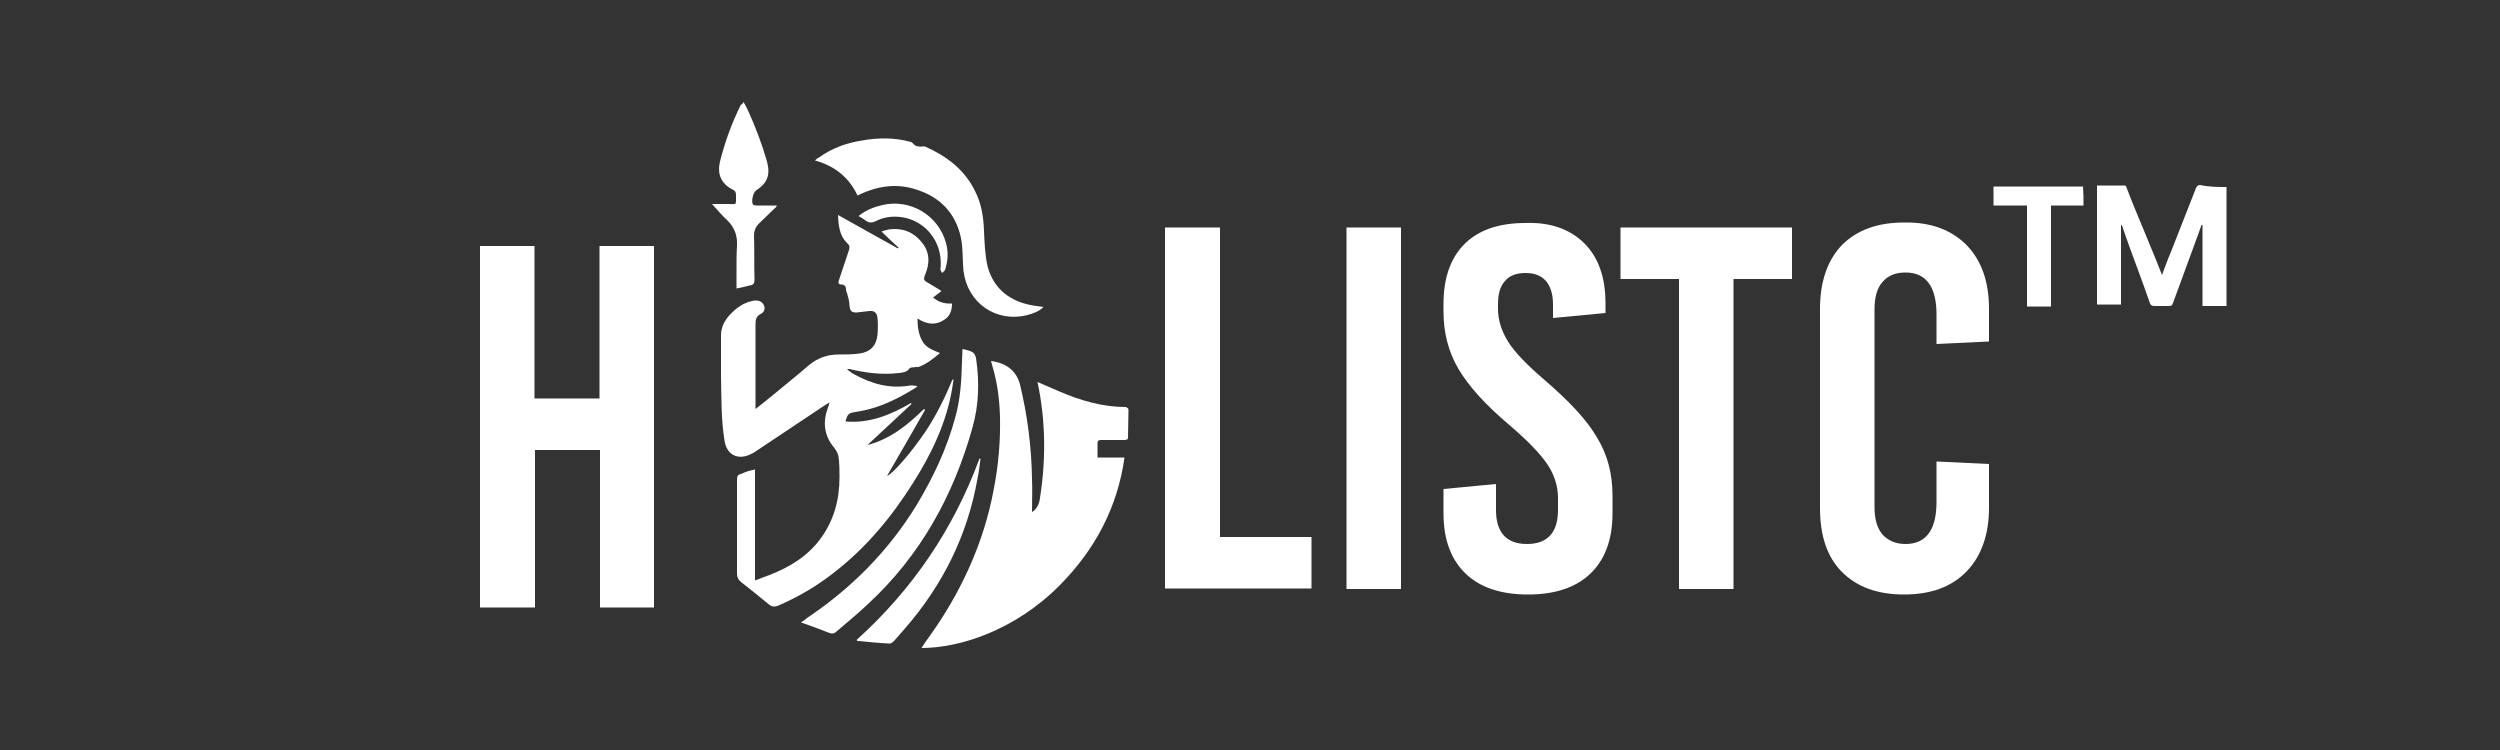
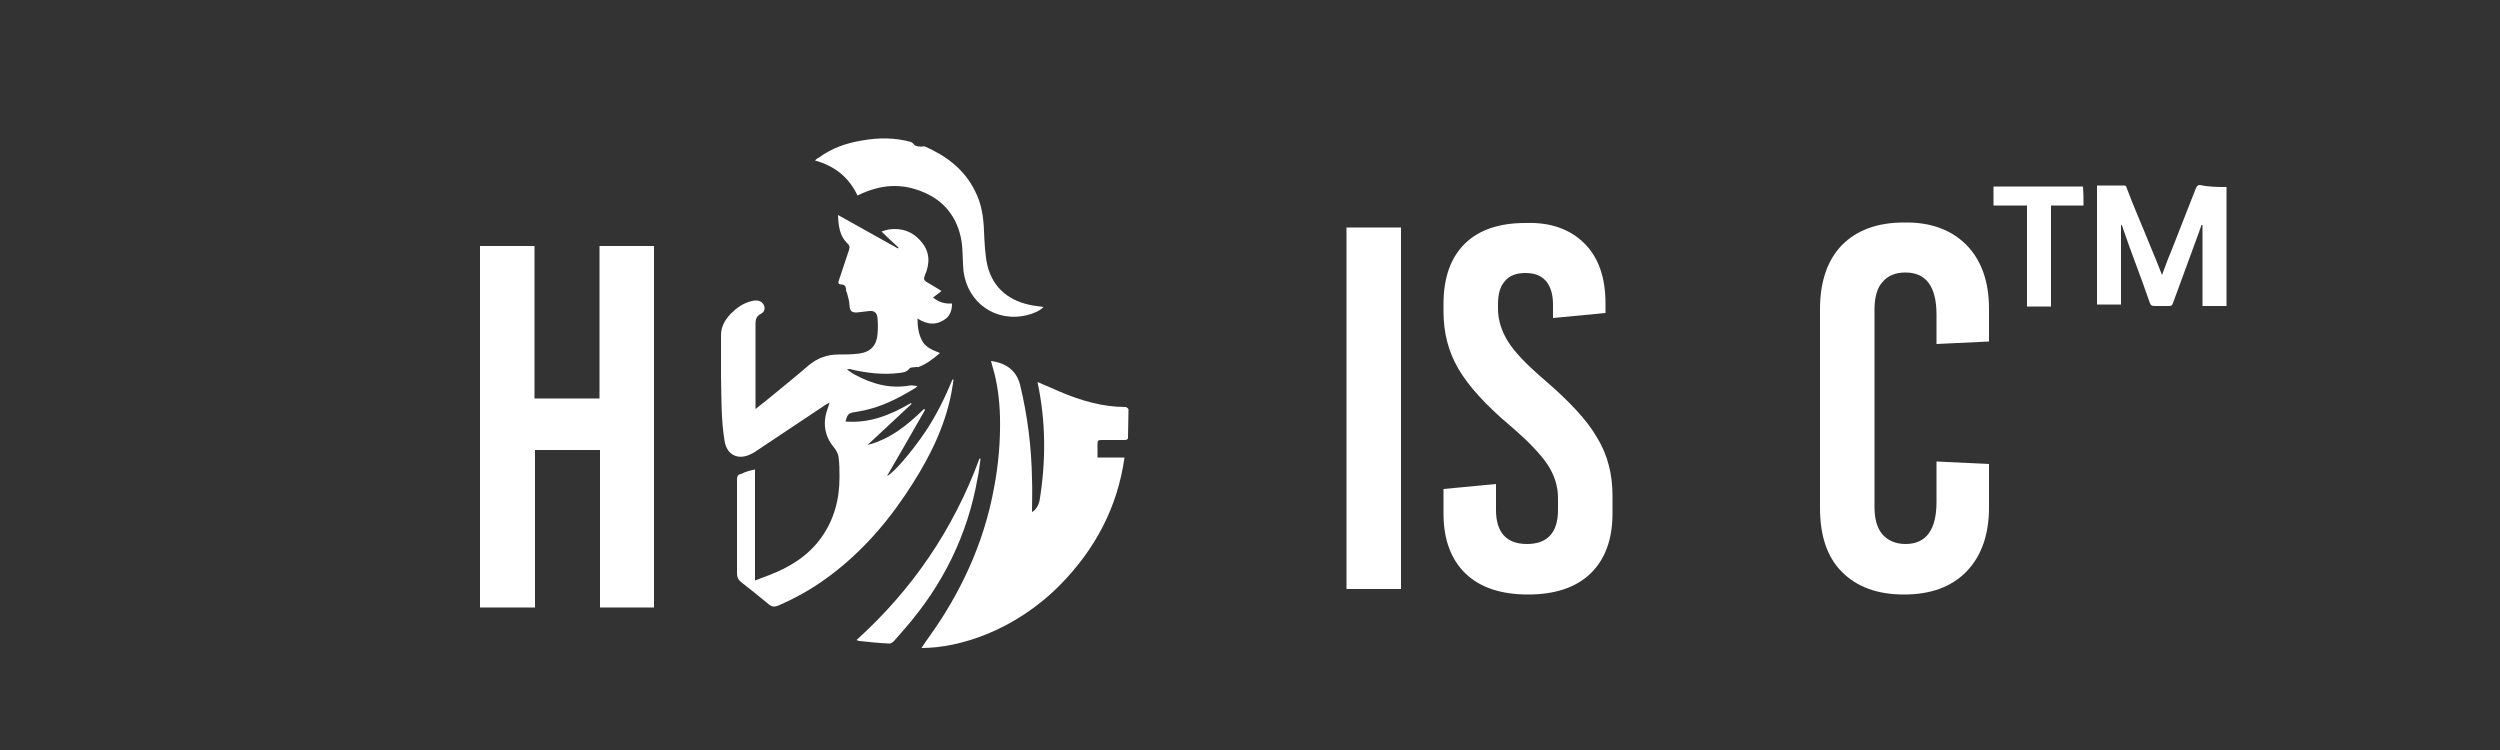
<svg xmlns="http://www.w3.org/2000/svg" xml:space="preserve" style="enable-background:new 0 0 500 150;" viewBox="0 0 500 150" y="0px" x="0px" id="Layer_1" version="1.1">
  <rect x="0" y="0" width="500" height="150" fill="#333333" stroke="none" />
  <style type="text/css">
	.st0{fill:#FFFFFF;}
</style>
  <path d="M130.9,121.5h-10.9V90h-13v31.5H96V49.2h10.9v30.5h13V49.2h10.9V121.5z" class="st0" />
-   <path d="M244,107.4h18.3v10.3H233V45.5H244V107.4z" class="st0" />
  <path d="M280.2,117.8h-10.9V45.5h10.9V117.8z" class="st0" />
  <path d="M316.9,48.7c2.8,2.8,4.2,6.8,4.2,12v1.9l-10.5,1v-2.7c0-2.1-0.5-3.6-1.4-4.7c-1-1.1-2.3-1.6-4.1-1.6  c-1.8,0-3.2,0.5-4.1,1.6c-1,1.1-1.4,2.6-1.4,4.7v0.9c0,2.2,0.7,4.4,2,6.5c1.3,2.1,3.7,4.6,7.2,7.6c5,4.3,8.6,8.1,10.6,11.6  c2.1,3.4,3.1,7.3,3.1,11.6v3.6c0,5.2-1.5,9.2-4.4,12c-2.9,2.8-7.1,4.2-12.5,4.2c-5.4,0-9.6-1.4-12.5-4.2c-2.9-2.8-4.4-6.8-4.4-12  v-4.9l10.5-1v5.2c0,4.5,2.1,6.8,6.2,6.8c4.1,0,6.2-2.3,6.2-6.8v-2.4c0-2.3-0.7-4.6-2.1-6.7c-1.4-2.1-3.9-4.7-7.4-7.7  c-5-4.2-8.4-8-10.4-11.4c-2-3.4-3-7.2-3-11.5v-1.5c0-5.2,1.4-9.2,4.2-12c2.8-2.8,6.9-4.2,12.1-4.2C310,44.4,314,45.8,316.9,48.7z" class="st0" />
-   <path d="M358.4,55.8h-11.7v62h-10.9v-62h-11.7V45.5h34.3V55.8z" class="st0" />
  <path d="M393.3,49c3,3.1,4.5,7.3,4.5,12.8v6.5l-10.5,0.5v-5.9c0-5.6-2.1-8.4-6.2-8.4c-2,0-3.5,0.6-4.6,1.9  c-1.1,1.2-1.6,3.1-1.6,5.5v39.5c0,2.4,0.5,4.2,1.6,5.5c1.1,1.2,2.6,1.9,4.6,1.9c4.1,0,6.2-2.8,6.2-8.4v-8.1l10.5,0.5v8.7  c0,5.4-1.5,9.7-4.5,12.8s-7.2,4.6-12.5,4.6c-5.3,0-9.4-1.5-12.4-4.5c-3-3-4.4-7.3-4.4-12.8V61.8c0-5.5,1.5-9.8,4.4-12.8  c3-3,7.1-4.5,12.4-4.5C386.2,44.4,390.3,46,393.3,49z" class="st0" />
  <path d="M445.3,37.4c0,8,0,15.8,0,23.8c-1.5,0-3.1,0-4.8,0c0-5.3,0-10.7,0-16.2h-0.2c-0.2,0.6-0.4,1.1-0.6,1.7  c-1.7,4.6-3.4,9.3-5.1,13.9c-0.2,0.6-0.4,0.6-1,0.6c-1,0-1.9,0-2.7,0c-0.6,0-0.8-0.2-1-0.8c-1.7-5-3.6-9.7-5.3-14.7  c0-0.2-0.2-0.6-0.4-0.8c0,5.3,0,10.7,0,16c-1.7,0-3.2,0-4.8,0c0-7.8,0-15.8,0-23.8c1.9,0,3.6,0,5.5,0c0.2,0,0.4,0.2,0.4,0.4  c1.5,4,3.2,7.8,4.8,11.8c0.8,1.9,1.5,3.6,2.3,5.7c0.6-1.5,1.1-3.1,1.7-4.4c1.7-4.4,3.4-8.6,5.1-13c0.2-0.4,0.4-0.6,0.8-0.6  C441.8,37.4,443.6,37.4,445.3,37.4z" class="st0" />
  <path d="M416.7,41.1c-2.1,0-4.4,0-6.5,0c0,6.7,0,13.5,0,20.2c-1.7,0-3.2,0-4.8,0c0-6.7,0-13.3,0-20.2  c-2.3,0-4.4,0-6.7,0c0-1.3,0-2.5,0-3.8c5.9,0,12,0,17.9,0C416.7,38.6,416.7,39.7,416.7,41.1z" class="st0" />
  <g>
    <g>
      <path d="M151,93.9c0,7.4,0,14.7,0,22.2c1.1-0.4,2-0.8,2.9-1.1c4.1-1.6,7.7-3.8,10.3-7.4c2.6-3.6,3.7-7.7,3.7-12.1    c0-1.4,0-2.8-0.2-4.2c-0.1-0.6-0.5-1.3-0.9-1.8c-2-2.4-2.3-5.1-1.2-8c0.1-0.3,0.2-0.5,0.3-1c-0.3,0.2-0.5,0.3-0.7,0.4    c-4.7,3.1-9.4,6.3-14.1,9.4c-0.4,0.3-0.9,0.5-1.3,0.7c-2.5,1-4.5-0.2-4.9-2.9c-0.7-4.3-0.6-8.6-0.7-12.9c0-2.7,0-5.4,0-8.1    c0-1.8,0.8-3.1,1.9-4.3c1.2-1.2,2.5-2.2,4.3-2.6c0.3-0.1,0.5-0.1,0.8-0.1c0.7,0,1.3,0.3,1.6,1s0,1.4-0.7,1.7c-0.9,0.5-1,1.2-1,2.1    c0,5.3,0,10.6,0,15.9c0,0.3,0,0.5,0,1c1.3-1,2.4-1.9,3.5-2.8c2.4-2,4.8-3.9,7.1-5.9c1.8-1.5,3.7-2.2,6-2.2c1.4,0,2.8,0,4.2-0.2    c2.2-0.3,3.4-1.6,3.6-3.8c0.1-1.1,0.1-2.2,0-3.3c-0.1-1-0.6-1.5-1.6-1.4c-0.9,0.1-1.8,0.2-2.6,0.3c-1.1,0-1.3-0.4-1.4-1.4    c0-0.8-0.3-1.7-0.5-2.5c-0.1-0.2-0.2-0.4-0.2-0.7c0-0.6-0.3-1-0.9-1c-0.7,0-0.7-0.4-0.5-0.9c0.7-2,1.3-4,2-6    c0.2-0.6,0.1-1-0.4-1.4c-1.5-1.5-1.7-3.4-1.8-5.6c4.1,2.3,8.1,4.5,12,6.7c0-0.1,0.1-0.1,0.1-0.2c-1.1-1-2.2-2-3.4-3.2    c0.6-0.2,1-0.3,1.4-0.4c2.6-0.4,4.9,0.4,6.6,2.5c1.7,2,1.7,4.3,0.7,6.6c-0.3,0.7-0.3,1.1,0.5,1.5c0.9,0.5,1.8,1.1,2.8,1.7    c-0.6,0.5-1.2,0.9-1.7,1.3c1.1,0.9,2.3,1.3,3.8,1.2c0,1.2-0.3,2.3-1.2,3c-1.8,1.4-3.7,1.3-5.7,0c0,1.6,0.2,3.1,0.9,4.4    c0.7,1.4,2.1,1.9,3.6,2.5c-1.4,1.2-2.7,2.2-4.3,2.8c-0.1,0.1-0.4-0.1-0.5,0c-0.4,0.1-1.1,0-1.3,0.3c-0.6,0.8-1.4,0.8-2.1,0.9    c-3.3,0.4-6.6,0-9.9-0.8c-0.1,0-0.3,0-0.5,0.1c0.5,0.3,0.9,0.7,1.5,1c3.5,1.9,7.1,2.9,11.1,2.2c0.4-0.1,0.9,0.1,1.5,0.1    c-0.3,0.3-0.4,0.4-0.6,0.5c-3.3,2-6.8,3.8-10.7,4.5c-0.4,0.1-0.7,0.1-1.1,0.2c-1.4,0.2-1.6,0.4-2,1.9c4.8,0.4,9-1.3,13.1-3.7    c0,0.1,0.1,0.1,0.1,0.2c-2.9,2.7-5.9,5.5-8.8,8.2c4.6-1.2,8-4,11.3-7.2c0.1,0.1,0.2,0.1,0.2,0.2c-2.5,4.4-5,8.7-7.6,13.2    c1.2-0.5,4.8-4.6,7.7-8.9c2.2-3.3,3.9-6.8,5.4-10.4c0.1,0,0.2,0,0.2,0.1c-0.2,1.3-0.4,2.6-0.7,3.9c-1.6,7-5,13.2-8.9,19    c-4.5,6.7-9.8,12.5-16.3,17.1c-2.8,2-5.9,3.7-9.1,5.1c-0.7,0.3-1.3,0.3-1.9-0.2c-1.8-1.5-3.7-3-5.6-4.5c-0.6-0.5-0.8-1-0.8-1.7    c0-6.3,0-12.6,0-18.8c0-0.7,0.2-1,0.8-1.1C149.2,94.3,150,94.1,151,93.9z" class="st0" />
      <path d="M208.7,61.4c-0.9,0.9-2.1,1.3-3.2,1.6c-6.3,1.6-12-2.4-12.8-8.8c-0.2-2-0.1-4-0.4-6c-0.8-4.8-3.6-8.3-8.2-10    c-3.9-1.5-7.9-1.4-12.6,0.9c-1.7-3.6-4.5-5.9-8.5-7c0.3-0.3,0.5-0.5,0.8-0.6c2.6-1.9,5.5-2.9,8.6-3.4c3.3-0.6,6.6-0.6,9.8,0.3    c0.3,0.1,0.5,0.4,0.7,0.6c0.3,0.2,0.6,0.3,1,0.3c0.4,0.1,0.8-0.1,1.1,0c4.3,1.9,7.9,4.6,10,8.9c1.3,2.5,1.7,5.2,1.8,8    c0.1,2.3,0.2,4.8,0.7,7c1.2,4.6,4.5,7.1,9.1,7.9C207.3,61.2,208,61.3,208.7,61.4z" class="st0" />
-       <path d="M160.2,124.5c0.5-0.4,0.9-0.6,1.2-0.9c8.8-5.9,16.2-13.3,21.8-22.4c3.4-5.6,6.2-11.5,7.9-17.9    c1-3.6,1.2-7.3,1.3-11.1c0-0.7,0.1-1.5,0.1-2.4c0.8,0.2,1.5,0.3,2.1,0.7c0.3,0.2,0.5,0.7,0.6,1.1c0.7,4.7,0.6,9.3-0.7,13.9    c-3.8,13.6-10.4,25.6-20.9,35.3c-2,1.9-4.2,3.7-6.3,5.5c-0.4,0.4-0.8,0.5-1.4,0.3C164.1,125.9,162.3,125.2,160.2,124.5z" class="st0" />
-       <path d="M148.7,20.4c0.4,0.7,0.7,1.2,0.9,1.7c1.5,3.3,2.8,6.7,3.8,10.2c0.7,2.7,0.1,4.3-2.2,5.8    c-0.6,0.4-1,2.3-0.6,2.8c0.1,0.1,0.4,0.2,0.7,0.2c1.1,0,2.1,0,3.2,0c0.3,0,0.5,0,0.9,0c-0.2,0.3-0.3,0.5-0.5,0.6c-1,1-2.1,2-3.1,3    c-0.7,0.7-1,1.5-1,2.4c0.1,2.9,0,5.9,0.1,8.8c0,0.8-0.2,1.1-1,1.2c-0.8,0.2-1.6,0.4-2.6,0.6c0-1.3,0-2.6,0-3.8    c0-1.6,0-3.2,0.1-4.8c0.1-2-0.5-3.6-1.9-5c-1.1-1-2-2.1-3.1-3.3c1.1,0,2.1,0,3.1,0c1.9,0,1.7,0.4,1.7-1.8c0-0.6-0.2-0.9-0.7-1.1    c-2.3-1.2-3.1-3.1-2.5-5.6c1-4,2.4-7.8,4.2-11.4C148.3,21,148.5,20.8,148.7,20.4z" class="st0" />
-       <path d="M171.3,128c11.2-10.1,19.4-22.2,24.6-36.3c0.1,0,0.1,0,0.2,0.1c-0.2,1.3-0.3,2.6-0.6,3.9    c-2,11.4-7,21.4-14.6,30.1c-0.7,0.8-1.4,1.6-2.1,2.4c-0.3,0.3-0.7,0.6-1.1,0.5c-2-0.1-4-0.3-5.9-0.5    C171.6,128.3,171.5,128.2,171.3,128z" class="st0" />
-       <path d="M171.7,43.2c1.5-1.2,3.1-1.8,4.8-2.2c5.6-1.3,11.2,2.1,12.7,7.6c0.5,1.8,0.4,3.6-0.2,5.4    c-0.1,0.2-0.4,0.4-0.6,0.6c-0.1-0.3-0.4-0.6-0.3-0.8c0.5-4.7-2.2-8.8-6.5-10.1c-2.2-0.6-4.4-0.5-6.4,0.5c-0.8,0.4-1.4,0.4-2.1-0.1    C172.6,43.7,172.2,43.5,171.7,43.2z" class="st0" />
+       <path d="M171.3,128c11.2-10.1,19.4-22.2,24.6-36.3c0.1,0,0.1,0,0.2,0.1c-0.2,1.3-0.3,2.6-0.6,3.9    c-2,11.4-7,21.4-14.6,30.1c-0.7,0.8-1.4,1.6-2.1,2.4c-0.3,0.3-0.7,0.6-1.1,0.5c-2-0.1-4-0.3-5.9-0.5    z" class="st0" />
      <path d="M225.7,81.9c0-0.2-0.4-0.5-0.6-0.5c-4.6,0-9-1.3-13.2-3.1c-1.4-0.6-2.8-1.2-4.4-1.9c1.7,8,1.7,15.9,0.4,23.8    c-0.2,0.8-0.7,1.8-1.5,2.2c0-2.2,0.1-4.4,0-6.6c-0.1-6.4-0.9-12.7-2.4-18.9c-0.7-2.7-2.7-4.3-5.8-4.7c0.1,0.4,0.2,0.7,0.3,1.1    c1,3.3,1.4,6.7,1.5,10.1c0.1,4.8-0.3,9.5-1.2,14.2c-1,5.5-2.7,10.9-5,16c-2.2,4.9-4.9,9.5-8,13.8c-0.5,0.7-1,1.4-1.5,2.2    c7.6,0,18.7-3.5,27.7-12.6c7-7.1,11.5-15.5,12.9-25.5c-0.3,0-0.5,0-0.8,0h-2.7c-0.1,0-0.3,0-0.5,0c-0.4,0-0.8,0-1.4,0    c0-1,0-1.9,0-2.8c0-0.6,0.2-0.7,0.8-0.7c1.5,0,3.1,0,4.6,0c0.4,0,0.7-0.1,0.7-0.5C225.6,85.5,225.7,83.7,225.7,81.9z" class="st0" />
    </g>
  </g>
</svg>